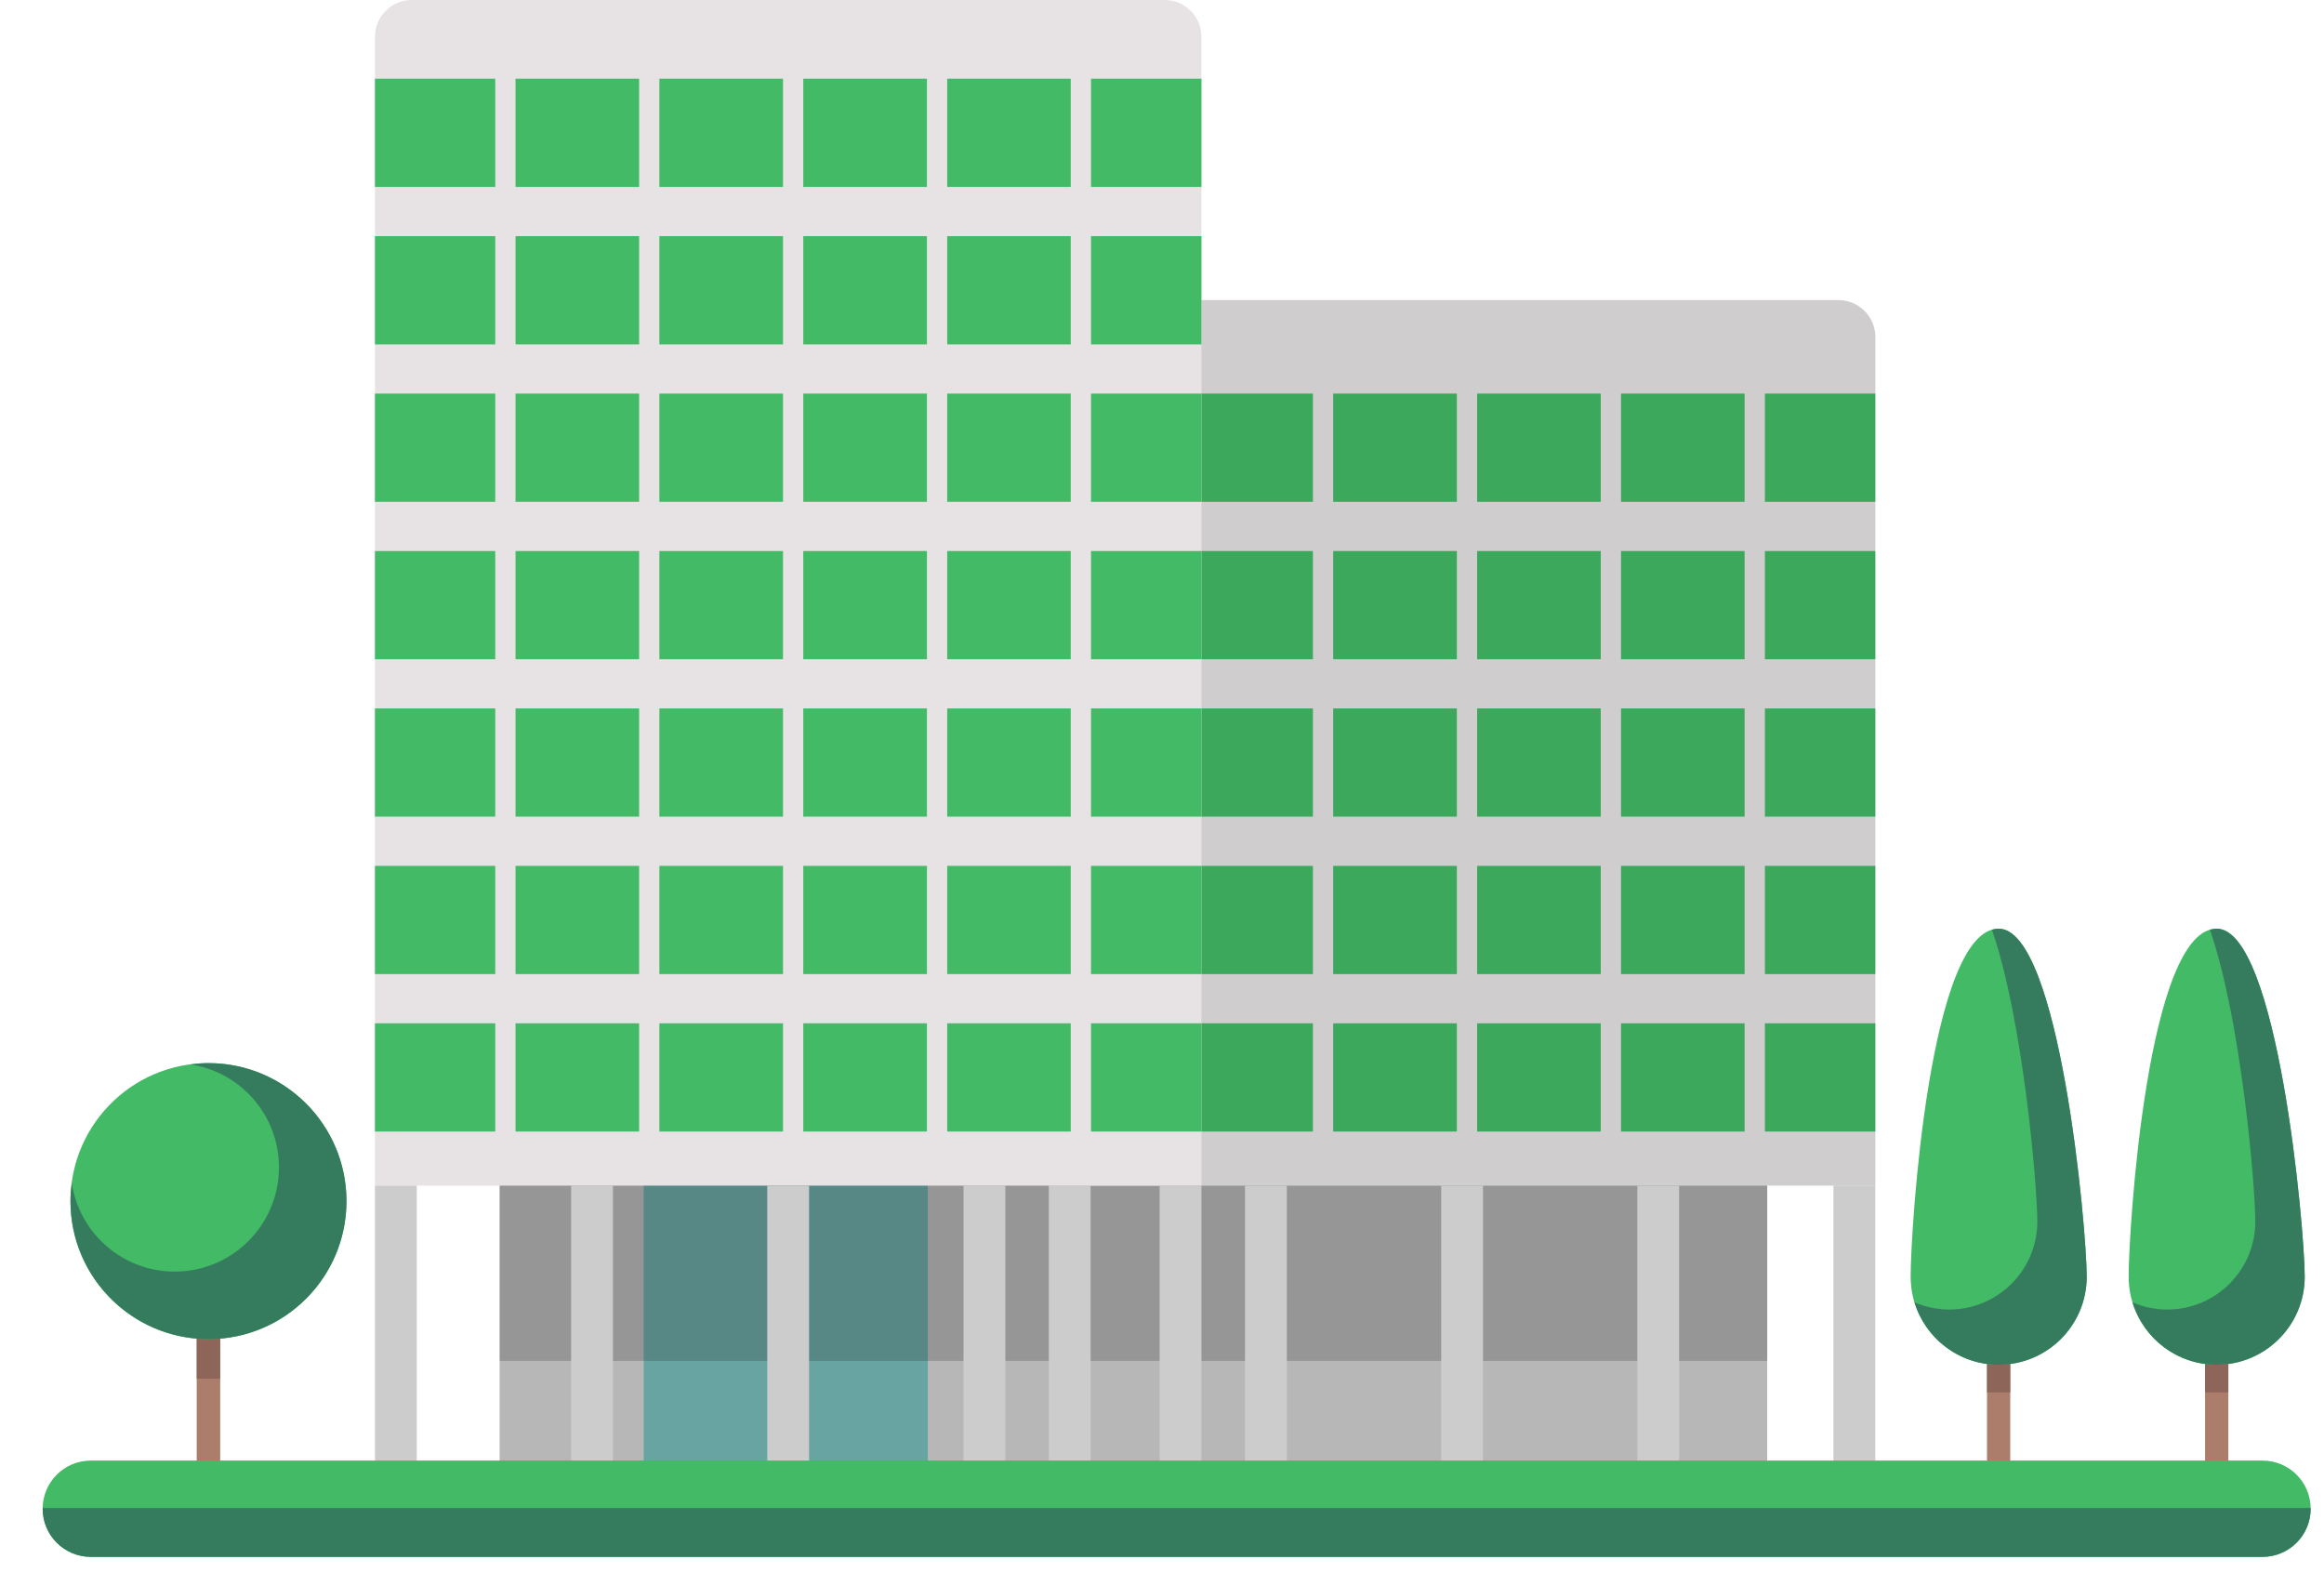
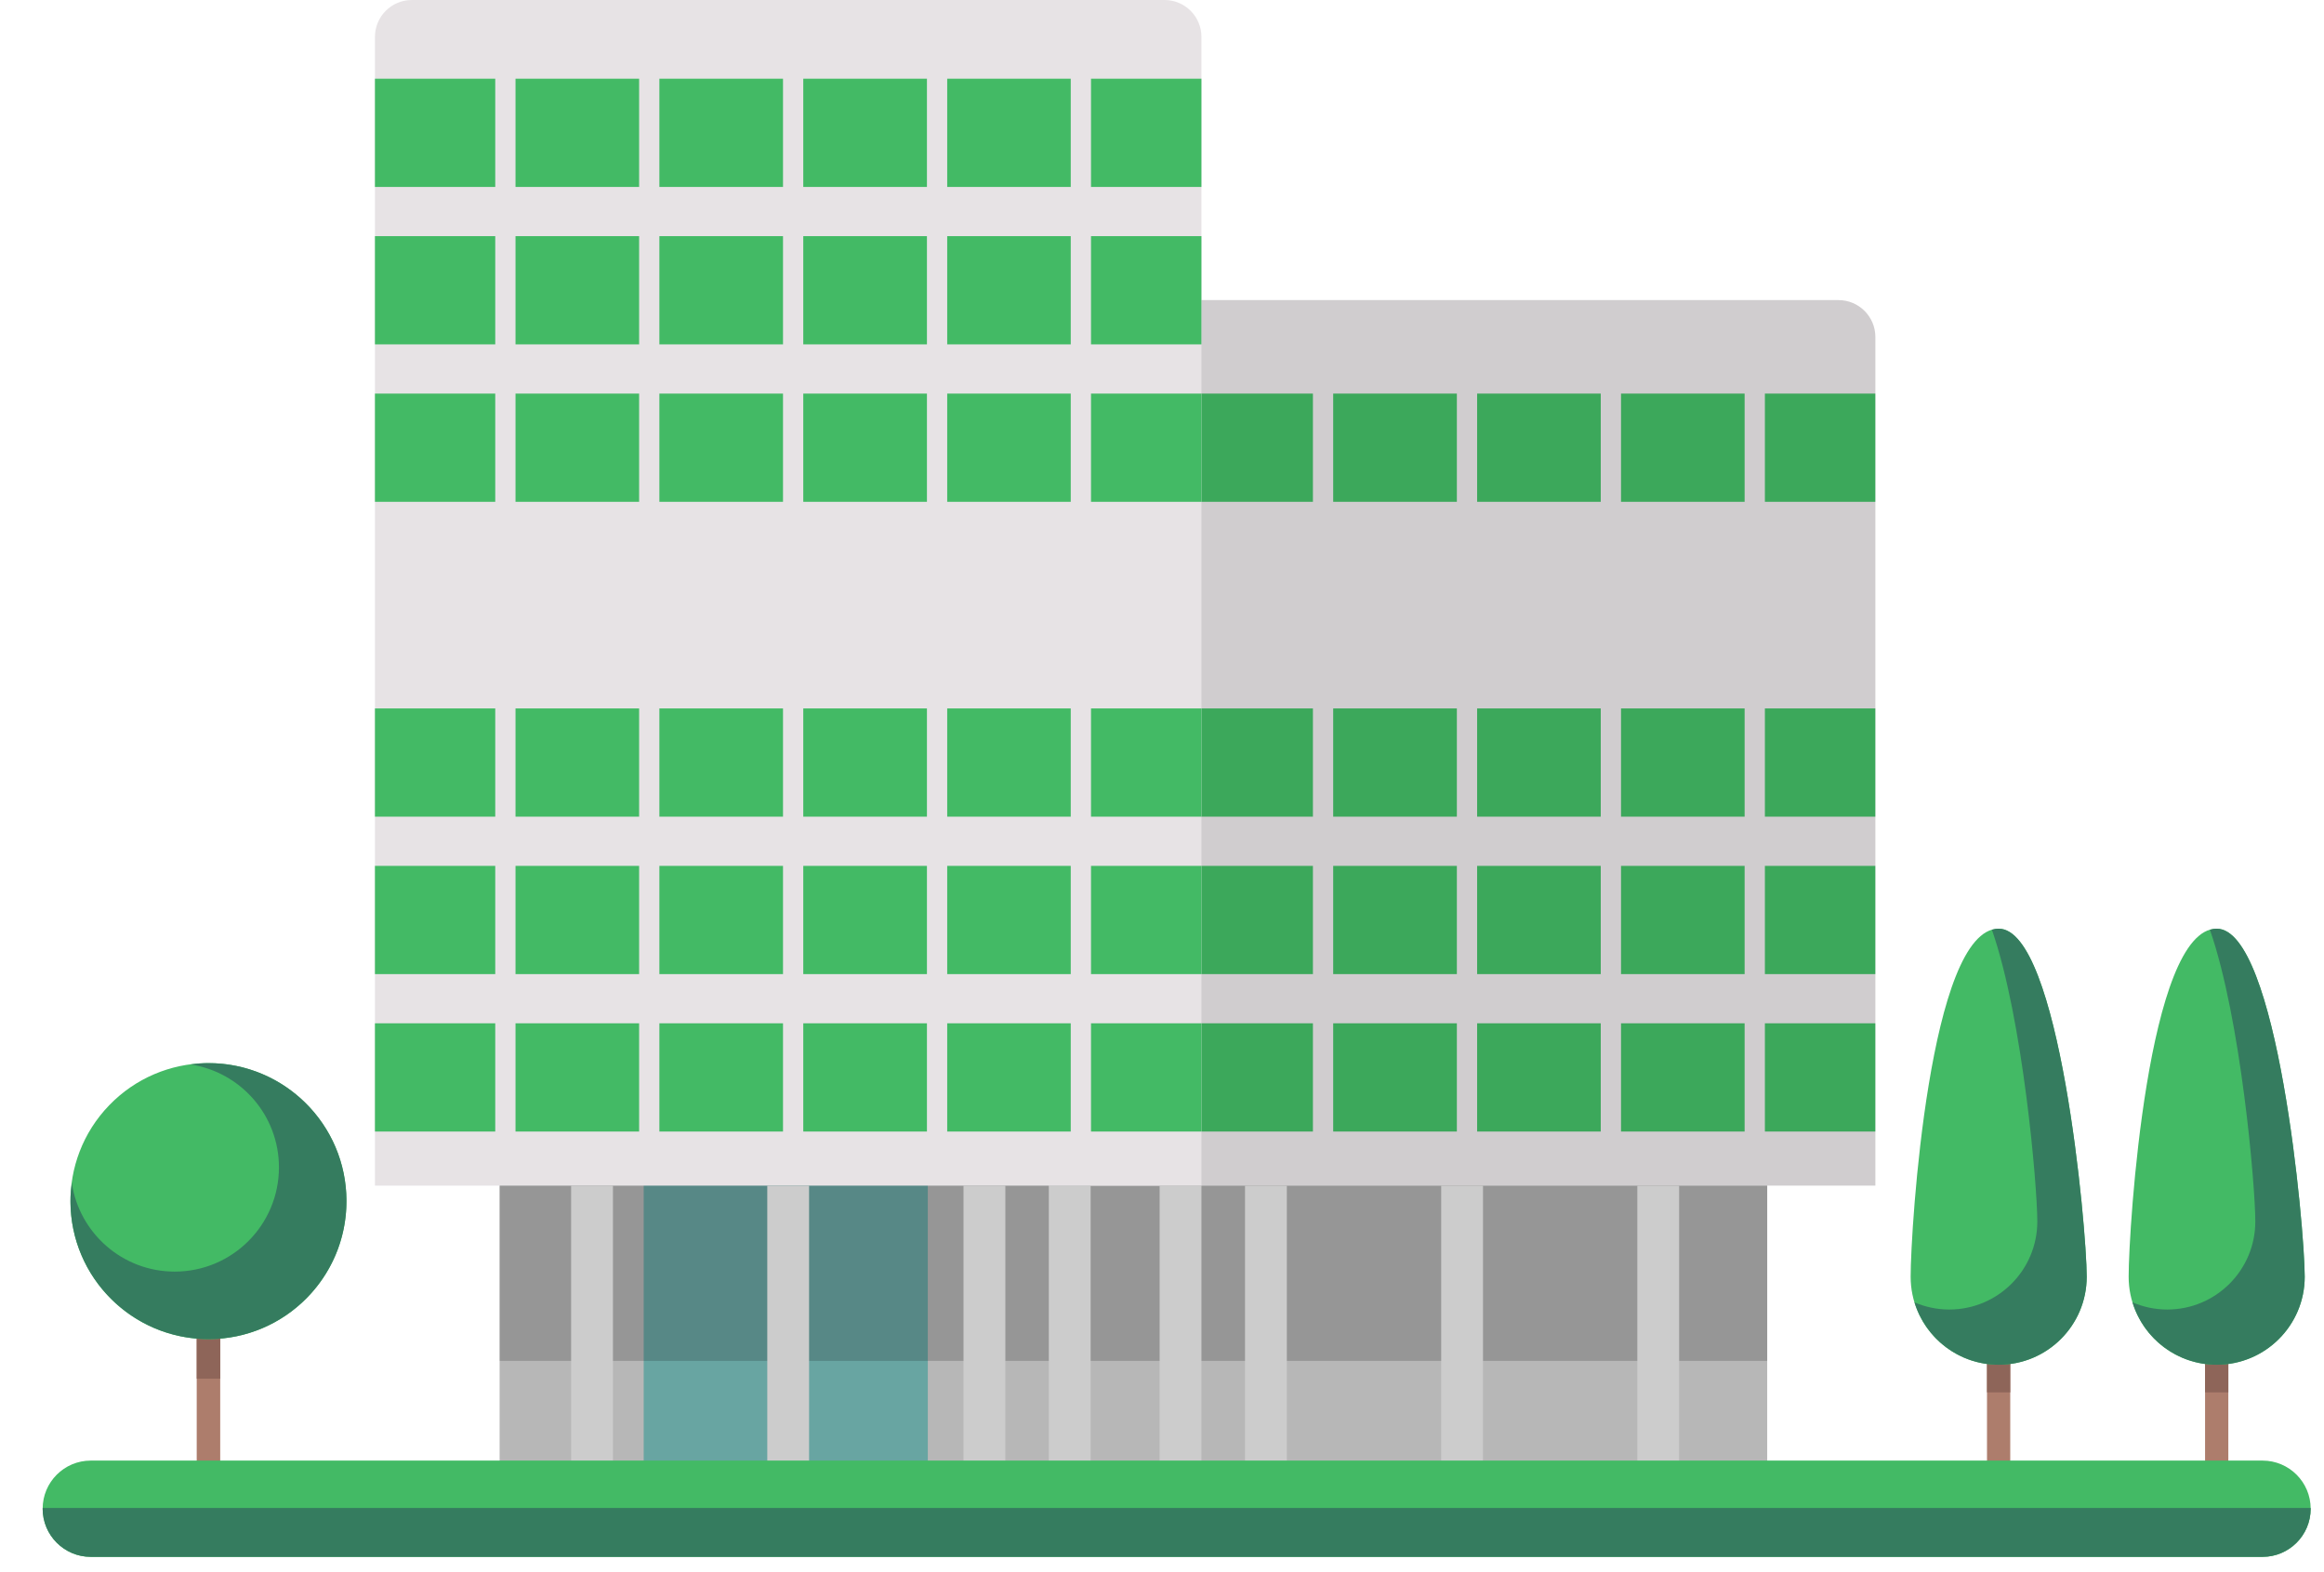
<svg xmlns="http://www.w3.org/2000/svg" width="139" height="94" viewBox="0 0 139 94" fill="none">
  <path d="M105.698 69.442H29.883V88.273H105.698V69.442Z" fill="#B7B7B7" />
  <path d="M55.493 65.059H38.5V88.273H55.493V65.059Z" fill="#68A5A2" />
  <path d="M120.234 78.668H118.844V88.753H120.234V78.668Z" fill="#AD7D6C" />
  <path d="M120.234 78.668H118.844V83.276H120.234V78.668Z" fill="#8E6559" />
  <path d="M114.277 76.359C114.277 79.267 116.635 81.624 119.542 81.624C122.449 81.624 124.806 79.266 124.806 76.359C124.806 73.452 123.186 55.543 119.542 55.543C115.412 55.544 114.277 73.452 114.277 76.359Z" fill="#43BA65" />
  <path d="M119.544 55.544C119.404 55.544 119.27 55.568 119.137 55.607C120.998 60.939 121.853 70.946 121.853 73.056C121.853 75.964 119.496 78.321 116.588 78.321C115.849 78.321 115.146 78.167 114.508 77.892C115.164 80.051 117.17 81.624 119.544 81.624C122.452 81.624 124.809 79.267 124.809 76.36C124.809 73.452 123.188 55.544 119.544 55.544Z" fill="#357C5F" />
  <path d="M133.278 78.668H131.887V88.753H133.278V78.668Z" fill="#AD7D6C" />
  <path d="M133.278 78.668H131.887V83.276H133.278V78.668Z" fill="#8E6559" />
  <path d="M127.316 76.359C127.316 79.267 129.674 81.624 132.581 81.624C135.489 81.624 137.845 79.266 137.845 76.359C137.845 73.452 136.225 55.543 132.581 55.543C128.45 55.544 127.316 73.452 127.316 76.359Z" fill="#43BA65" />
  <path d="M132.583 55.544C132.444 55.544 132.309 55.568 132.176 55.607C134.037 60.939 134.892 70.946 134.892 73.056C134.892 75.964 132.535 78.321 129.627 78.321C128.888 78.321 128.185 78.167 127.547 77.892C128.203 80.051 130.209 81.624 132.583 81.624C135.491 81.624 137.848 79.267 137.848 76.36C137.848 73.452 136.228 55.544 132.583 55.544Z" fill="#357C5F" />
  <path d="M13.171 78.95H11.766V89.136H13.171V78.95Z" fill="#AD7D6C" />
  <path d="M13.171 78.95H11.766V82.458H13.171V78.95Z" fill="#8E6559" />
  <path opacity="0.2" d="M105.698 69.846H29.883V81.395H105.698V69.846Z" fill="#141414" />
  <path d="M112.162 70.912V20.155C112.162 18.936 111.175 17.949 109.956 17.949H64.937C63.718 17.949 62.73 18.936 62.73 20.155V70.912H112.162Z" fill="#E7E3E5" />
  <path d="M112.163 23.54H62.73V30.013H112.163V23.54Z" fill="#43BA65" />
-   <path d="M112.163 32.956H62.73V39.429H112.163V32.956Z" fill="#43BA65" />
  <path d="M112.163 42.371H62.73V48.844H112.163V42.371Z" fill="#43BA65" />
  <path d="M112.163 51.787H62.73V58.26H112.163V51.787Z" fill="#43BA65" />
  <path d="M112.163 61.203H62.73V67.676H112.163V61.203Z" fill="#43BA65" />
  <path d="M65.231 70.912H62.73V88.272H65.231V70.912Z" fill="#CCCCCC" />
  <path d="M76.966 70.912H74.465V88.272H76.966V70.912Z" fill="#CCCCCC" />
  <path d="M88.7 70.912H86.199V88.272H88.7V70.912Z" fill="#CCCCCC" />
  <path d="M100.43 70.912H97.93V88.272H100.43V70.912Z" fill="#CCCCCC" />
-   <path d="M112.161 70.912H109.66V88.272H112.161V70.912Z" fill="#CCCCCC" />
  <path d="M70.527 21.185V70.618" stroke="#E7E3E5" stroke-width="1.212" stroke-miterlimit="10" />
  <path d="M79.133 21.185V70.618" stroke="#E7E3E5" stroke-width="1.212" stroke-miterlimit="10" />
  <path d="M104.953 21.185V70.618" stroke="#E7E3E5" stroke-width="1.212" stroke-miterlimit="10" />
  <path d="M96.348 21.185V70.618" stroke="#E7E3E5" stroke-width="1.212" stroke-miterlimit="10" />
  <path d="M87.742 21.185V70.618" stroke="#E7E3E5" stroke-width="1.212" stroke-miterlimit="10" />
  <path opacity="0.1" d="M109.964 17.949H64.945C63.726 17.949 62.738 18.937 62.738 20.156V23.539V30.012V32.955V39.428V42.37V48.843V51.785V58.258V61.2V67.673V70.91H112.171V67.673V61.2V58.258V51.785V48.843V42.37V39.428V32.955V30.012V23.539V20.156C112.171 18.937 111.183 17.949 109.964 17.949Z" fill="black" />
  <path d="M71.859 70.912V2.207C71.859 0.989 70.871 0 69.653 0H24.633C23.414 0 22.426 0.988 22.426 2.207V70.912H71.859Z" fill="#E7E3E5" />
  <path d="M71.858 4.708H22.426V11.181H71.858V4.708Z" fill="#43BA65" />
  <path d="M71.858 14.124H22.426V20.597H71.858V14.124Z" fill="#43BA65" />
  <path d="M71.858 23.54H22.426V30.013H71.858V23.54Z" fill="#43BA65" />
-   <path d="M71.858 32.956H22.426V39.429H71.858V32.956Z" fill="#43BA65" />
  <path d="M71.858 42.371H22.426V48.844H71.858V42.371Z" fill="#43BA65" />
  <path d="M71.858 51.787H22.426V58.26H71.858V51.787Z" fill="#43BA65" />
  <path d="M71.858 61.203H22.426V67.676H71.858V61.203Z" fill="#43BA65" />
-   <path d="M24.927 70.913H22.426V88.273H24.927V70.913Z" fill="#CCCCCC" />
  <path d="M36.661 70.913H34.16V88.273H36.661V70.913Z" fill="#CCCCCC" />
  <path d="M48.391 70.913H45.891V88.273H48.391V70.913Z" fill="#CCCCCC" />
  <path d="M60.13 70.913H57.629V88.273H60.13V70.913Z" fill="#CCCCCC" />
  <path d="M71.86 70.913H69.359V88.273H71.86V70.913Z" fill="#CCCCCC" />
  <path d="M30.227 3.237V70.618" stroke="#E7E3E5" stroke-width="1.212" stroke-miterlimit="10" />
  <path d="M38.832 3.237V70.618" stroke="#E7E3E5" stroke-width="1.212" stroke-miterlimit="10" />
  <path d="M64.648 3.237V70.618" stroke="#E7E3E5" stroke-width="1.212" stroke-miterlimit="10" />
  <path d="M56.047 3.237V70.618" stroke="#E7E3E5" stroke-width="1.212" stroke-miterlimit="10" />
  <path d="M47.438 3.237V70.618" stroke="#E7E3E5" stroke-width="1.212" stroke-miterlimit="10" />
  <path d="M138.203 90.235C138.203 91.825 136.913 93.115 135.323 93.115H5.43C3.84 93.115 2.551 91.825 2.551 90.235C2.551 88.645 3.84 87.356 5.43 87.356H135.323C136.914 87.356 138.203 88.645 138.203 90.235Z" fill="#43BA65" />
  <path d="M2.555 90.192C2.555 90.207 2.551 90.22 2.551 90.235C2.551 91.825 3.84 93.114 5.43 93.114H135.323C136.913 93.114 138.203 91.825 138.203 90.235C138.203 90.22 138.198 90.207 138.198 90.192H2.555Z" fill="#357C5F" />
  <path d="M18.406 77.572C21.573 74.293 21.481 69.067 18.201 65.901C14.922 62.734 9.697 62.826 6.53 66.106C3.364 69.385 3.455 74.61 6.735 77.777C10.014 80.943 15.24 80.852 18.406 77.572Z" fill="#43BA65" />
  <path d="M12.47 63.583C12.103 63.583 11.745 63.615 11.391 63.662C14.386 64.116 16.684 66.695 16.684 69.818C16.684 73.261 13.893 76.053 10.45 76.053C7.327 76.053 4.748 73.754 4.294 70.759C4.247 71.113 4.215 71.471 4.215 71.838C4.215 76.396 7.91 80.092 12.469 80.092C17.028 80.092 20.723 76.396 20.723 71.838C20.724 67.278 17.028 63.583 12.47 63.583Z" fill="#357C5F" />
</svg>